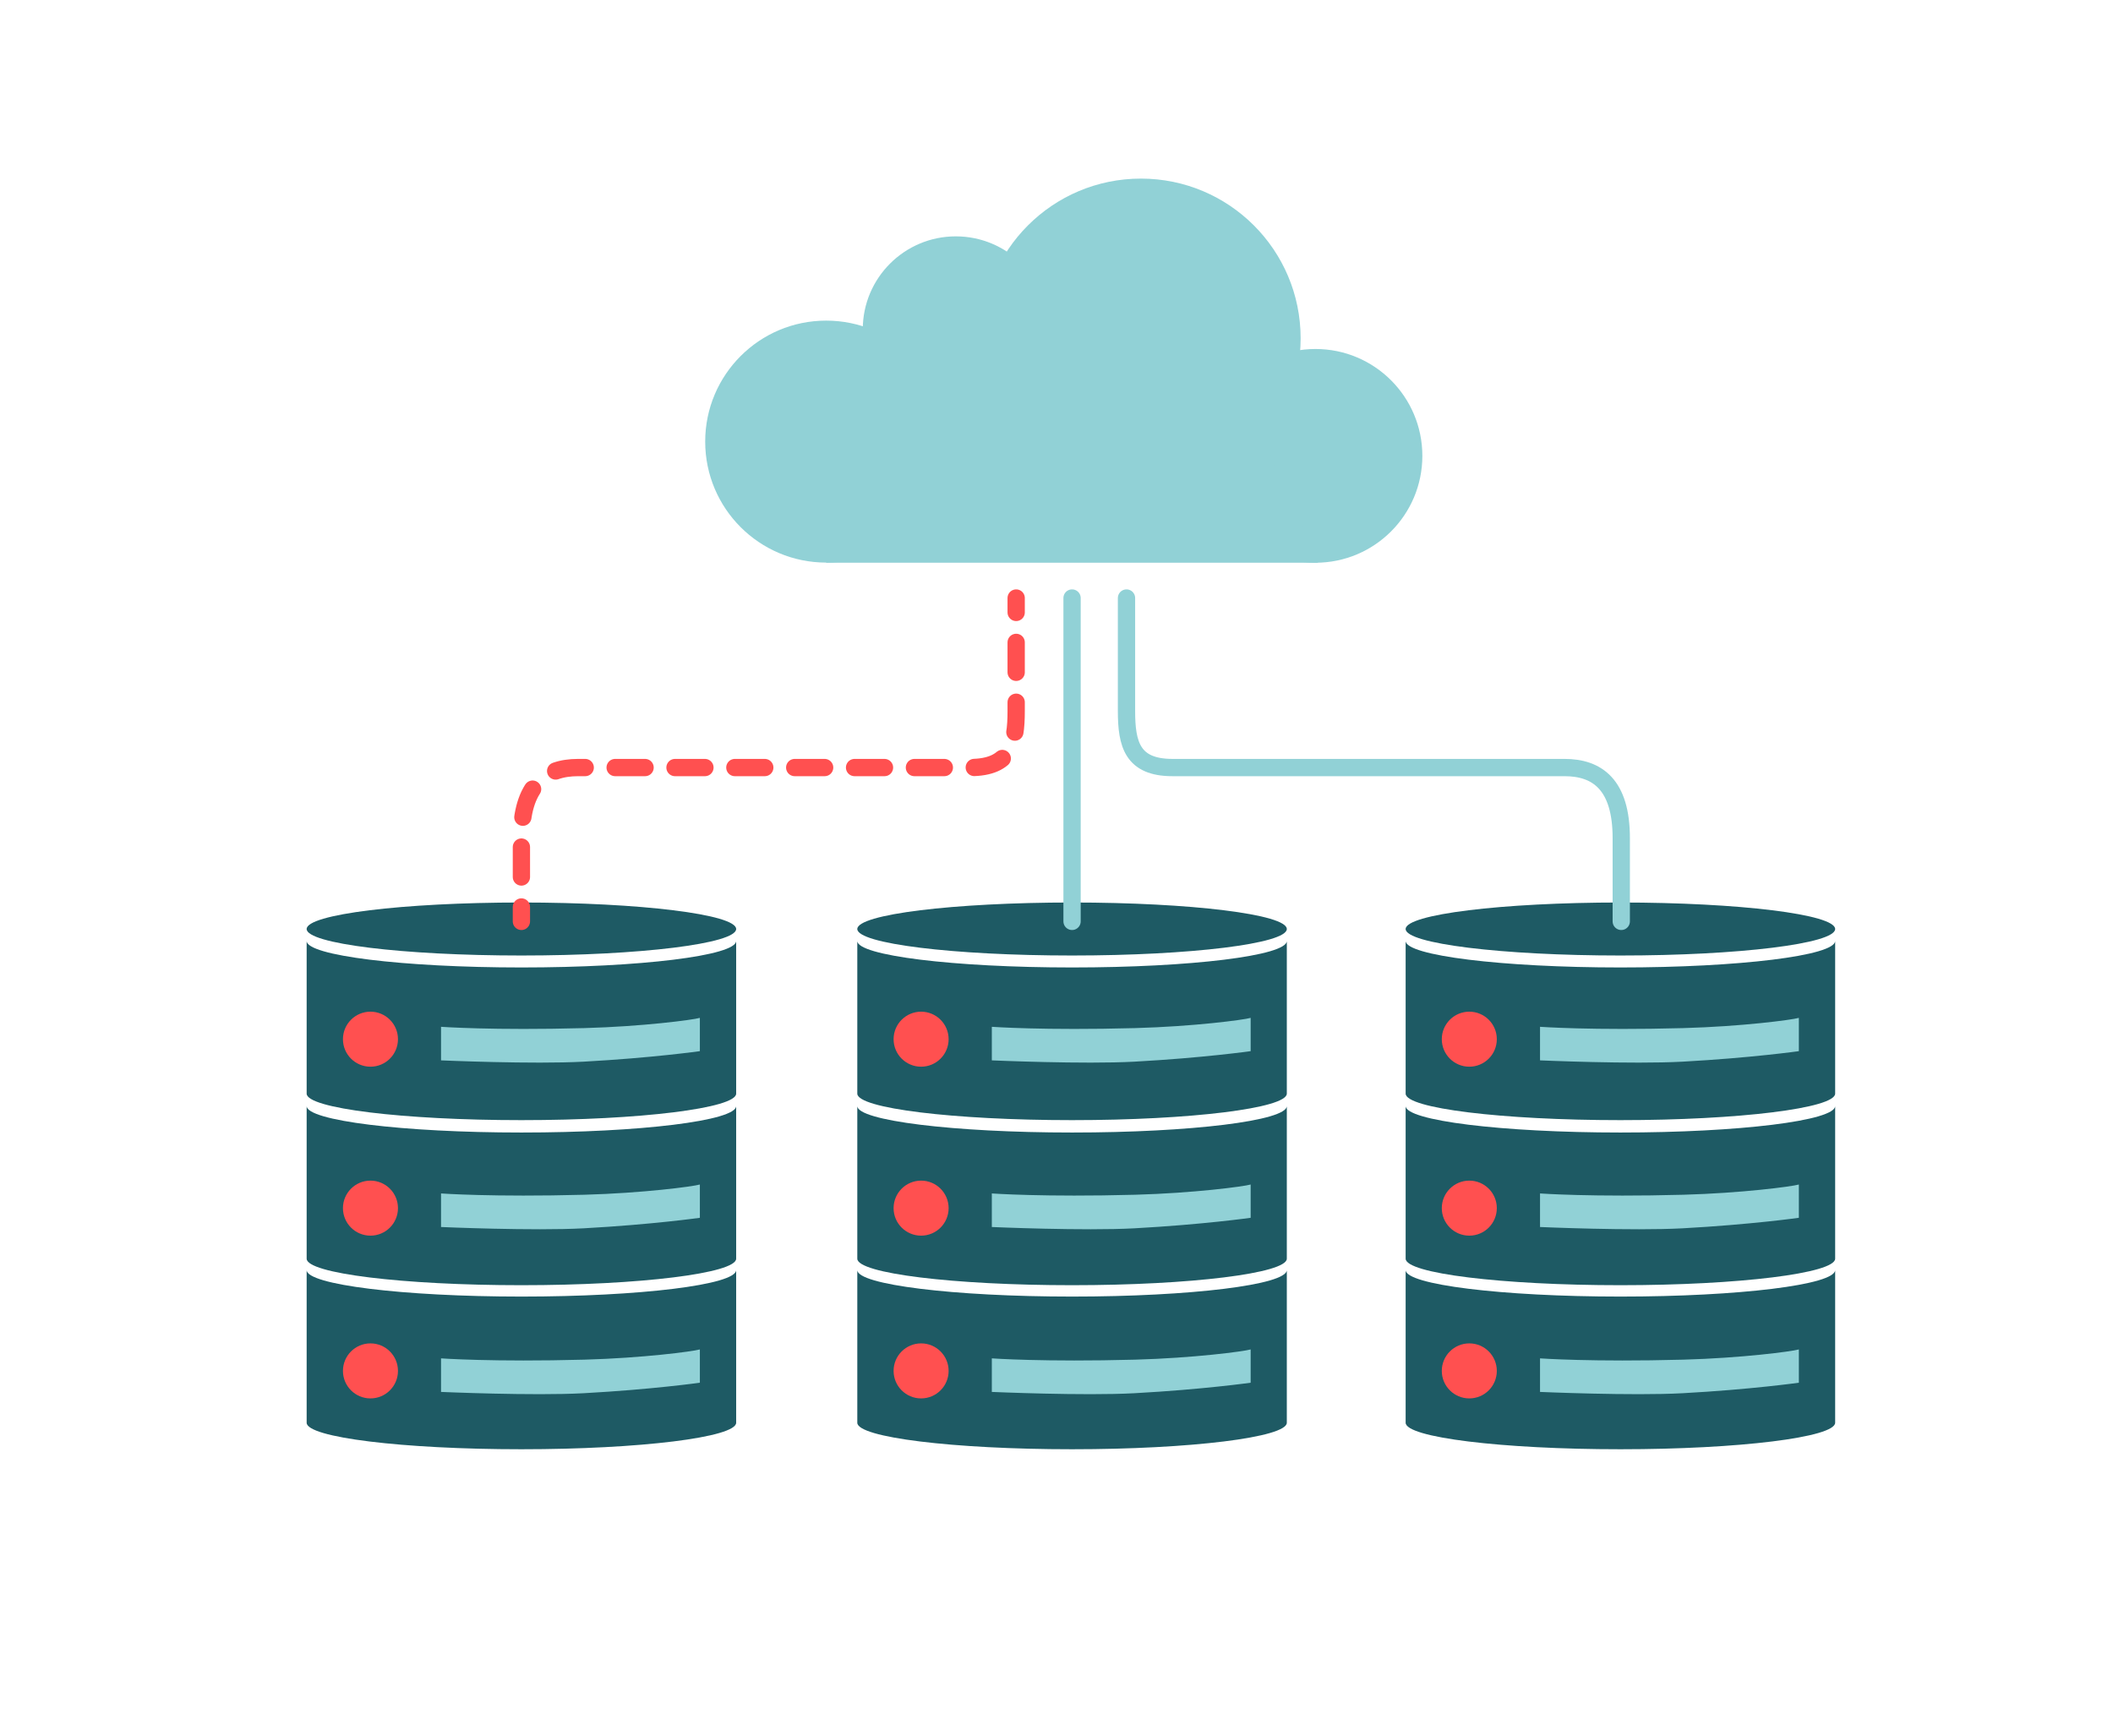
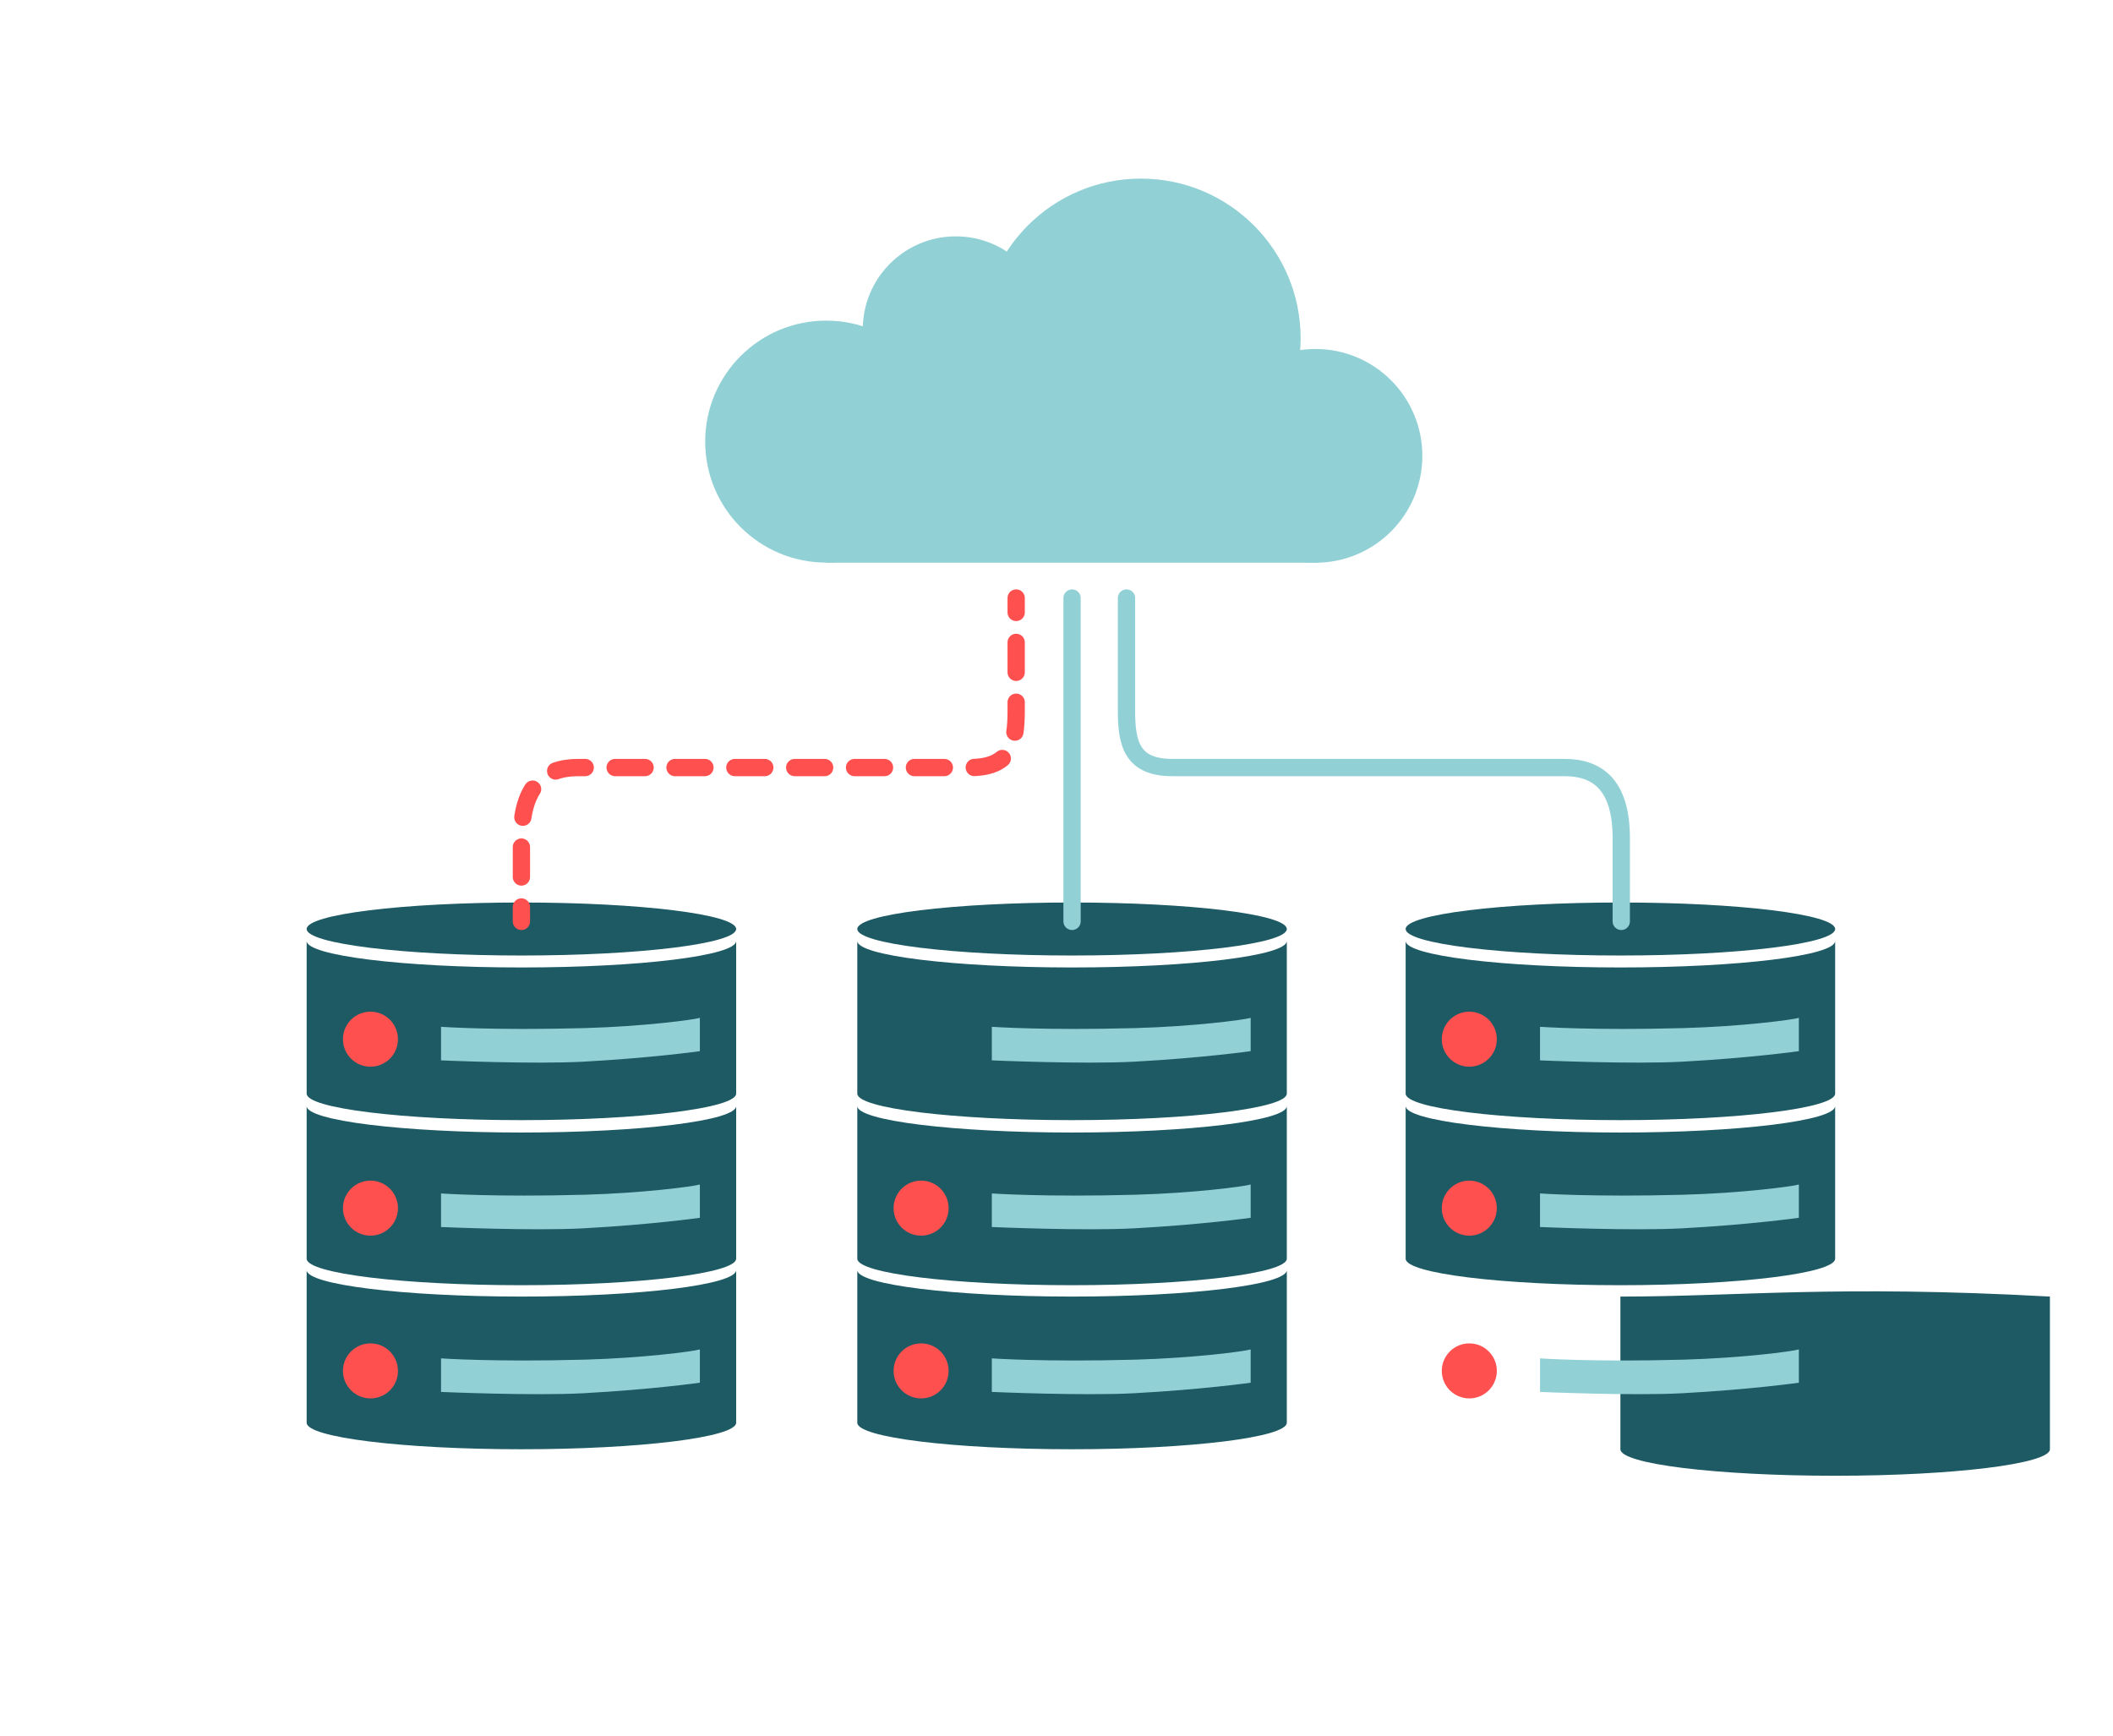
<svg xmlns="http://www.w3.org/2000/svg" version="1.1" x="0px" y="0px" width="1467px" height="1205.3px" viewBox="0 0 1467 1205.3" style="enable-background:new 0 0 1467 1205.3;" xml:space="preserve">
  <style type="text/css">
	.st0{fill:#91D1D6;}
	.st1{fill:#FEBF10;}
	.st2{fill:#D09F76;}
	.st3{fill:#1E5A64;}
	.st4{opacity:0.5;fill:#91D1D6;}
	.st5{fill:#FFFFFF;}
	.st6{opacity:0.5;fill:#FFFFFF;}
	.st7{opacity:0.75;fill:#91D1D6;}
	.st8{opacity:0.25;fill:#91D1D6;}
	.st9{opacity:0.5;}
	.st10{fill:#006838;}
	.st11{fill:#BE1E2D;}
	.st12{fill:#BC8C68;}
	.st13{fill:#DBC2B0;}
	.st14{fill:none;stroke:#1E5A64;stroke-width:8;stroke-miterlimit:10;}
	.st15{fill:#FFFFFF;stroke:#1E5A64;stroke-width:8;stroke-miterlimit:10;}
	.st16{fill:#231F20;}
	.st17{fill:#F2D5C1;}
	.st18{fill:none;stroke:#006838;stroke-width:8;stroke-miterlimit:10;}
	.st19{fill:#FFFFFF;stroke:#006838;stroke-width:8;stroke-miterlimit:10;}
	.st20{fill:#FF5050;}
	.st21{fill:none;}
	.st22{fill:#603813;}
	.st23{fill:#1A5056;}
	.st24{fill:none;stroke:#D08276;stroke-width:8;stroke-linecap:round;stroke-linejoin:round;stroke-miterlimit:10;}
	.st25{fill:#FFFFFF;stroke:#FFFFFF;stroke-width:8;stroke-miterlimit:10;}
	.st26{fill:#FCCB5E;}
	.st27{fill:none;stroke:#231F20;stroke-width:8;stroke-miterlimit:10;}
	.st28{opacity:0.9;fill:#1E5A64;stroke:#231F20;stroke-width:8;stroke-miterlimit:10;}
	.st29{fill:none;stroke:#231F20;stroke-width:8;stroke-linecap:round;stroke-linejoin:round;stroke-miterlimit:10;}
	.st30{fill:#D8A884;}
	.st31{fill:none;stroke:#FFFFFF;stroke-width:3;stroke-miterlimit:10;}
	.st32{fill:none;stroke:#91D1D6;stroke-width:3;stroke-miterlimit:10;}
	.st33{fill:#8A5E3C;}
	.st34{fill:#262261;}
	.st35{fill:#2B388F;}
	.st36{fill:#E9CEBB;}
	.st37{fill:none;stroke:#FFFFFF;stroke-width:8;stroke-miterlimit:10;}
	.st38{fill:#EF7D7D;}
	.st39{opacity:0.75;}
	.st40{opacity:0.25;}
	.st41{fill:#184A4C;}
	.st42{opacity:0.5;fill:#1E5A64;}
	.st43{fill:#FFFFFF;stroke:#FFFFFF;stroke-width:3;stroke-miterlimit:10;}
	.st44{fill:none;stroke:#91D1D6;stroke-width:12;stroke-linecap:round;stroke-linejoin:round;stroke-miterlimit:10;}
	.st45{fill:none;stroke:#FF5050;stroke-width:12;stroke-linecap:round;stroke-linejoin:round;}
	.st46{fill:none;stroke:#FF5050;stroke-width:12;stroke-linecap:round;stroke-linejoin:round;stroke-dasharray:20.778,20.778;}
</style>
  <g id="Layer_1">
</g>
  <g id="Layer_2">
</g>
  <g id="Layer_3">
    <g>
      <circle class="st0" cx="913.3" cy="316.5" r="74.2" />
      <circle class="st0" cx="573.6" cy="306.6" r="84" />
      <circle class="st0" cx="792.1" cy="234.9" r="110.9" />
      <circle class="st0" cx="663.6" cy="228.7" r="64.6" />
      <polygon class="st0" points="573.6,307.6 849.2,241.7 915,390.7 573.6,390.7   " />
    </g>
    <g>
      <g>
        <g>
          <g>
            <ellipse class="st3" cx="744.3" cy="645" rx="149.1" ry="18.4" />
            <path class="st3" d="M744.3,671.7c-82.3,0-149.1-8.3-149.1-18.4v106c0,10.2,66.8,18.4,149.1,18.4c82.3,0,149.1-8.3,149.1-18.4       v-106C893.4,663.5,826.7,671.7,744.3,671.7z" />
            <path class="st3" d="M744.3,786.3c-82.3,0-149.1-8.3-149.1-18.4v106c0,10.2,66.8,18.4,149.1,18.4c82.3,0,149.1-8.3,149.1-18.4       v-106C893.4,778.1,826.7,786.3,744.3,786.3z" />
            <path class="st3" d="M744.3,900.2c-82.3,0-149.1-8.3-149.1-18.4v106c0,10.2,66.8,18.4,149.1,18.4c82.3,0,149.1-8.3,149.1-18.4       v-106C893.4,892,826.7,900.2,744.3,900.2z" />
          </g>
          <path class="st0" d="M688.6,712.9c0,0,36.1,2.6,99.4,0.9c40.4-1.1,75.4-5.7,80.3-7.1v23.1c0,0-33.1,4.7-80.7,7.3      c-35,1.9-99-0.9-99-0.9V712.9z" />
          <path class="st0" d="M688.6,828.6c0,0,36.1,2.6,99.4,0.9c40.4-1.1,75.4-5.7,80.3-7.1v23.1c0,0-33.1,4.7-80.7,7.3      c-35,1.9-99-0.9-99-0.9V828.6z" />
          <path class="st0" d="M688.6,943.1c0,0,36.1,2.6,99.4,0.9c40.4-1.1,75.4-5.7,80.3-7.1V960c0,0-33.1,4.7-80.7,7.3      c-35,1.9-99-0.9-99-0.9V943.1z" />
        </g>
      </g>
-       <circle class="st20" cx="639.5" cy="721.5" r="19.1" />
      <circle class="st20" cx="639.5" cy="838.8" r="19.1" />
      <circle class="st20" cx="639.5" cy="951.8" r="19.1" />
    </g>
    <g>
      <g>
        <g>
          <g>
            <ellipse class="st3" cx="1125" cy="645" rx="149.1" ry="18.4" />
            <path class="st3" d="M1125,671.7c-82.3,0-149.1-8.3-149.1-18.4v106c0,10.2,66.8,18.4,149.1,18.4c82.3,0,149.1-8.3,149.1-18.4       v-106C1274.1,663.5,1207.3,671.7,1125,671.7z" />
            <path class="st3" d="M1125,786.3c-82.3,0-149.1-8.3-149.1-18.4v106c0,10.2,66.8,18.4,149.1,18.4c82.3,0,149.1-8.3,149.1-18.4       v-106C1274.1,778.1,1207.3,786.3,1125,786.3z" />
-             <path class="st3" d="M1125,900.2c-82.3,0-149.1-8.3-149.1-18.4v106c0,10.2,66.8,18.4,149.1,18.4c82.3,0,149.1-8.3,149.1-18.4       v-106C1274.1,892,1207.3,900.2,1125,900.2z" />
+             <path class="st3" d="M1125,900.2v106c0,10.2,66.8,18.4,149.1,18.4c82.3,0,149.1-8.3,149.1-18.4       v-106C1274.1,892,1207.3,900.2,1125,900.2z" />
          </g>
          <path class="st0" d="M1069.2,712.9c0,0,36.1,2.6,99.4,0.9c40.4-1.1,75.4-5.7,80.3-7.1v23.1c0,0-33.1,4.7-80.7,7.3      c-35,1.9-99-0.9-99-0.9V712.9z" />
          <path class="st0" d="M1069.2,828.6c0,0,36.1,2.6,99.4,0.9c40.4-1.1,75.4-5.7,80.3-7.1v23.1c0,0-33.1,4.7-80.7,7.3      c-35,1.9-99-0.9-99-0.9V828.6z" />
          <path class="st0" d="M1069.2,943.1c0,0,36.1,2.6,99.4,0.9c40.4-1.1,75.4-5.7,80.3-7.1V960c0,0-33.1,4.7-80.7,7.3      c-35,1.9-99-0.9-99-0.9V943.1z" />
        </g>
      </g>
      <circle class="st20" cx="1020.1" cy="721.5" r="19.1" />
      <circle class="st20" cx="1020.1" cy="838.8" r="19.1" />
      <circle class="st20" cx="1020.1" cy="951.8" r="19.1" />
    </g>
    <g>
      <g>
        <g>
          <g>
            <ellipse class="st3" cx="362" cy="645" rx="149.1" ry="18.4" />
            <path class="st3" d="M362,671.7c-82.3,0-149.1-8.3-149.1-18.4v106c0,10.2,66.8,18.4,149.1,18.4c82.3,0,149.1-8.3,149.1-18.4       v-106C511.1,663.5,444.4,671.7,362,671.7z" />
            <path class="st3" d="M362,786.3c-82.3,0-149.1-8.3-149.1-18.4v106c0,10.2,66.8,18.4,149.1,18.4c82.3,0,149.1-8.3,149.1-18.4       v-106C511.1,778.1,444.4,786.3,362,786.3z" />
            <path class="st3" d="M362,900.2c-82.3,0-149.1-8.3-149.1-18.4v106c0,10.2,66.8,18.4,149.1,18.4c82.3,0,149.1-8.3,149.1-18.4       v-106C511.1,892,444.4,900.2,362,900.2z" />
          </g>
          <path class="st0" d="M306.2,712.9c0,0,36.1,2.6,99.4,0.9c40.4-1.1,75.4-5.7,80.3-7.1v23.1c0,0-33.1,4.7-80.7,7.3      c-35,1.9-99-0.9-99-0.9V712.9z" />
          <path class="st0" d="M306.2,828.6c0,0,36.1,2.6,99.4,0.9c40.4-1.1,75.4-5.7,80.3-7.1v23.1c0,0-33.1,4.7-80.7,7.3      c-35,1.9-99-0.9-99-0.9V828.6z" />
          <path class="st0" d="M306.2,943.1c0,0,36.1,2.6,99.4,0.9c40.4-1.1,75.4-5.7,80.3-7.1V960c0,0-33.1,4.7-80.7,7.3      c-35,1.9-99-0.9-99-0.9V943.1z" />
        </g>
      </g>
      <circle class="st20" cx="257.2" cy="721.5" r="19.1" />
      <circle class="st20" cx="257.2" cy="838.8" r="19.1" />
      <circle class="st20" cx="257.2" cy="951.8" r="19.1" />
    </g>
    <line class="st44" x1="744.3" y1="415.2" x2="744.3" y2="639.7" />
    <g>
      <g>
        <path class="st45" d="M705.5,415.2c0,0,0,3.9,0,10" />
        <path class="st46" d="M705.5,446c0,16.7,0,36.3,0,47.7c0,22.9-4,39.2-31.9,39.2c-28,0-249.3,0-272.2,0s-39.4,12-39.4,49     c0,13.9,0,27.1,0,37.4" />
        <path class="st45" d="M362,629.7c0,6.3,0,10,0,10" />
      </g>
    </g>
    <path class="st44" d="M782.1,415.2c0,0,0,55.6,0,78.5c0,22.9,4,39.2,31.9,39.2c28,0,249.3,0,272.2,0s39.4,12,39.4,49   c0,30.5,0,57.8,0,57.8" />
  </g>
</svg>